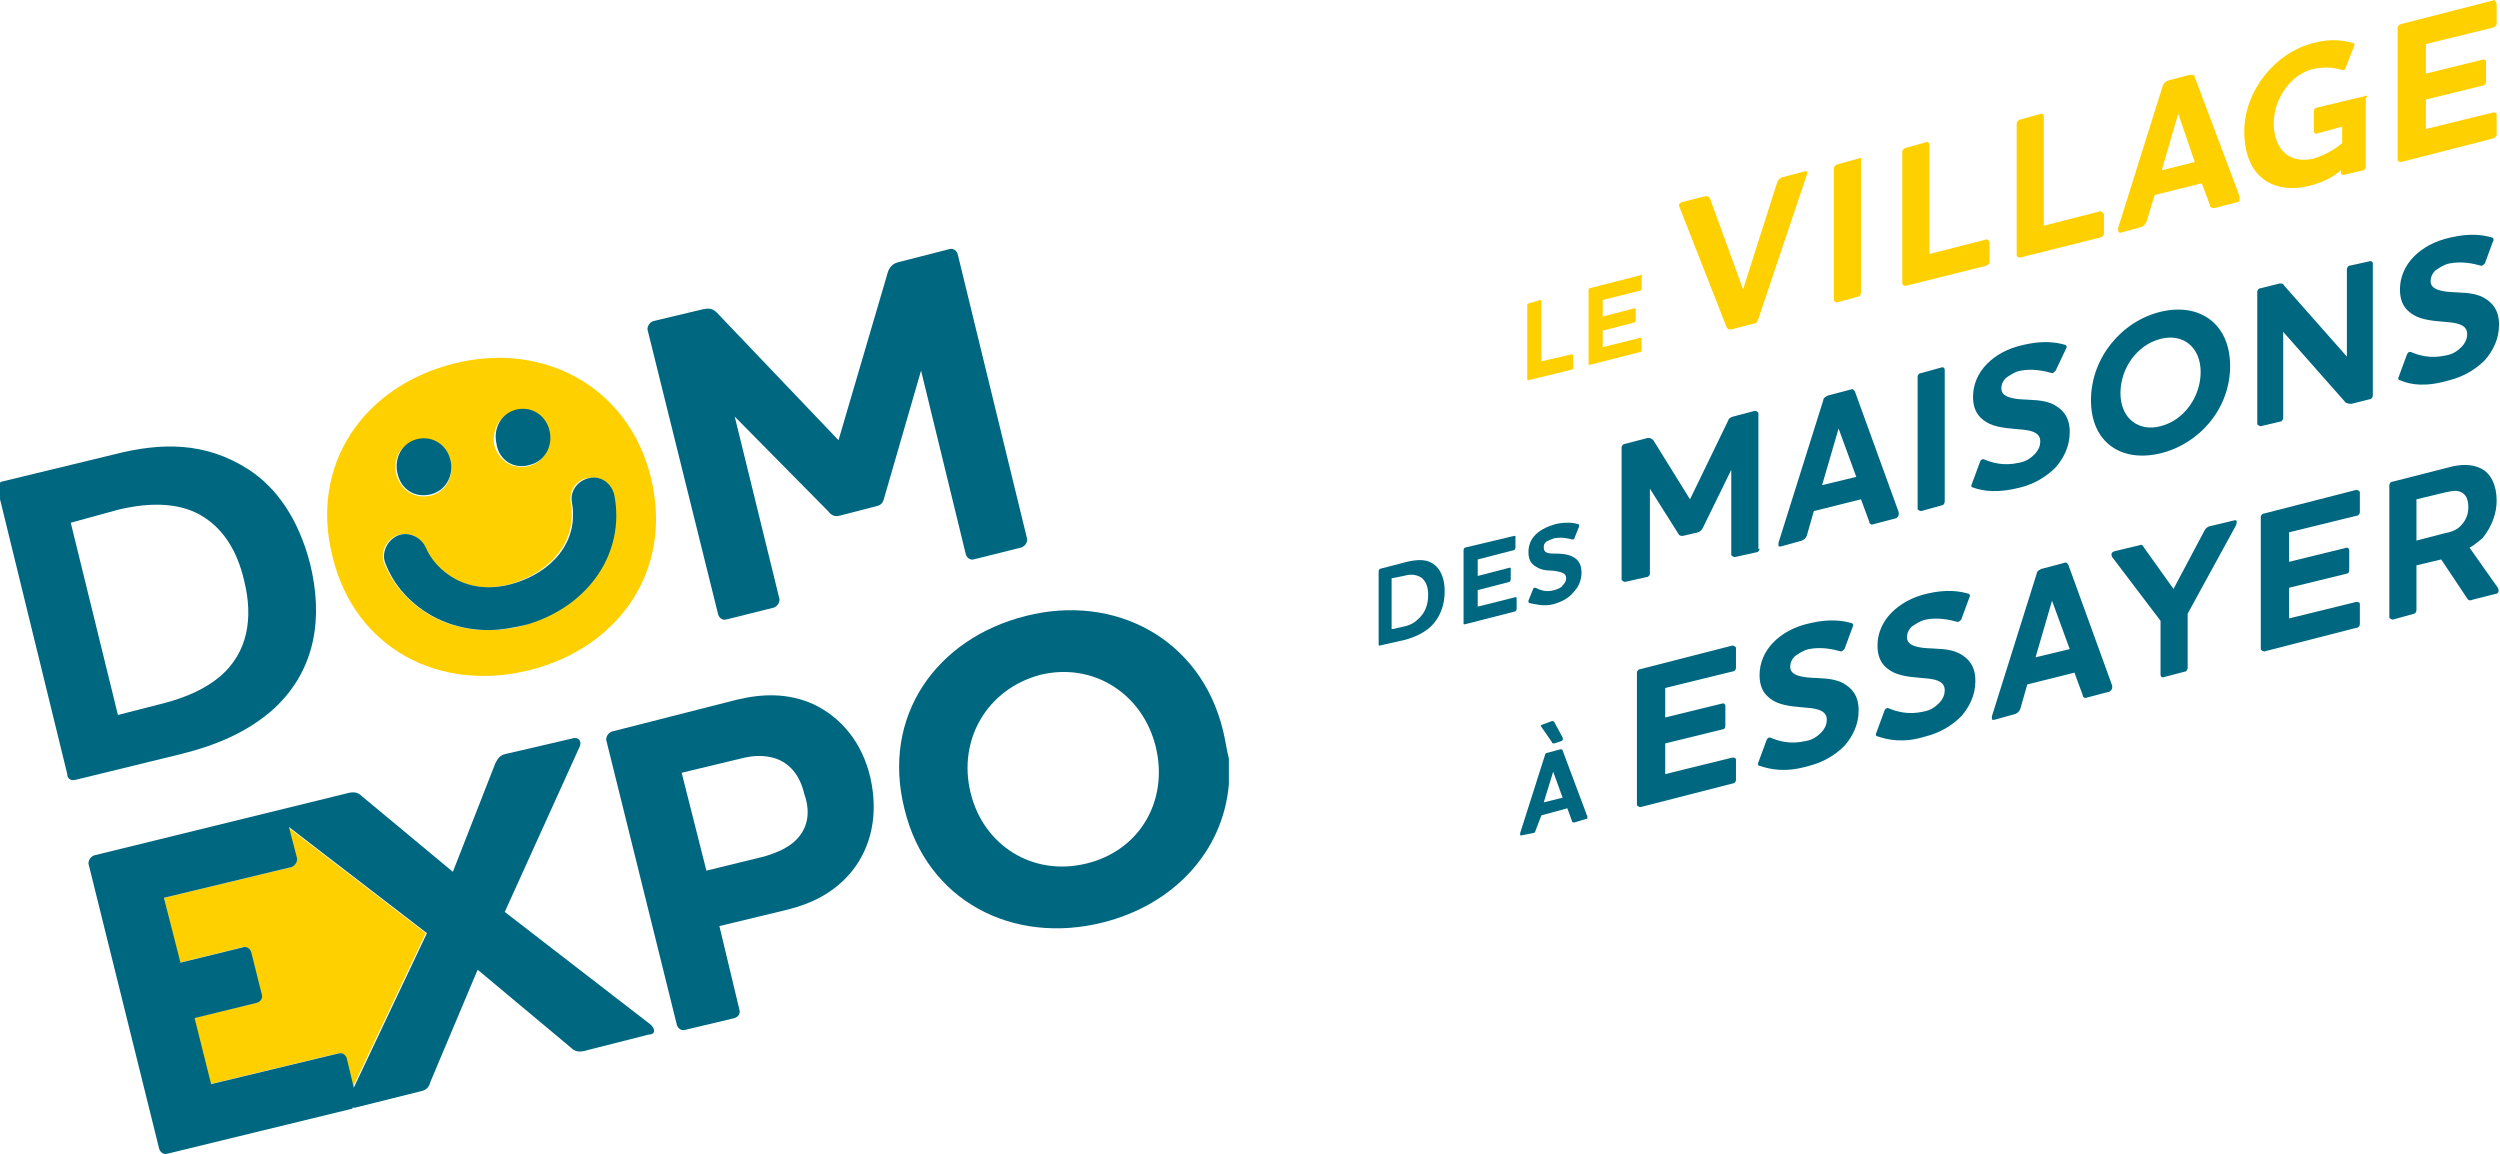
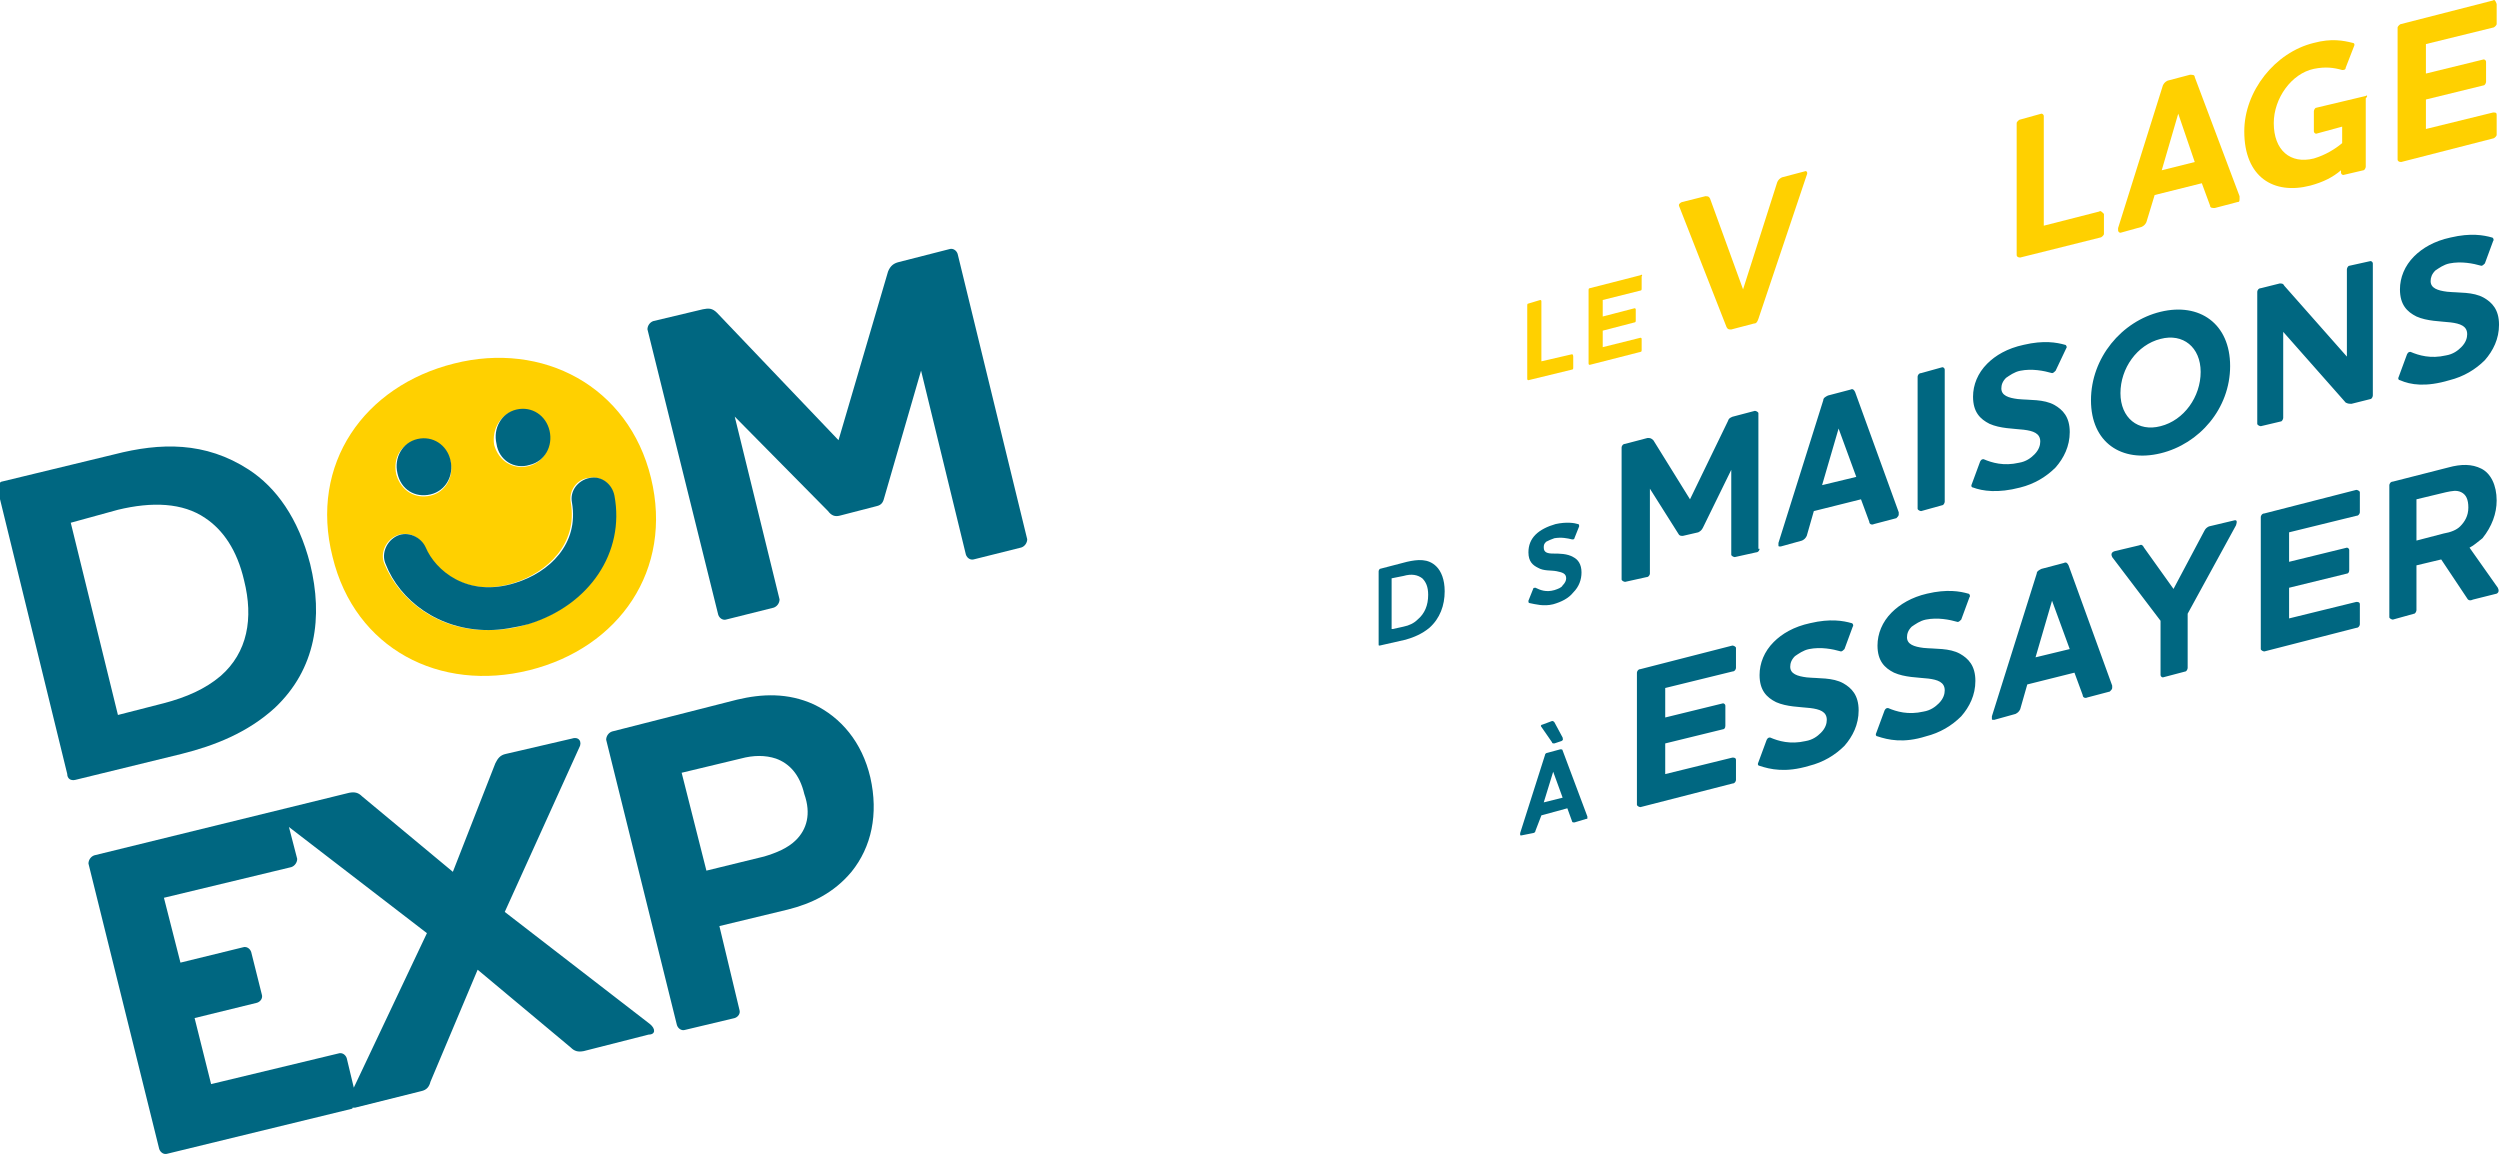
<svg xmlns="http://www.w3.org/2000/svg" width="156" height="72" viewBox="0 0 156 72" fill="none">
  <g id="Group 422">
    <path id="Vector" d="M89.192 39.178C88.75 39.546 88.235 39.767 87.72 39.914L86.101 40.282C86.027 40.282 86.027 40.282 86.027 40.208V35.645C86.027 35.572 86.101 35.498 86.101 35.498L87.793 35.057C88.456 34.91 89.118 34.836 89.633 35.351C89.928 35.645 90.148 36.16 90.148 36.896C90.148 37.779 89.854 38.589 89.192 39.178ZM86.91 39.251L87.573 39.104C87.941 39.031 88.235 38.883 88.456 38.663C88.897 38.295 89.118 37.779 89.118 37.117C89.118 36.602 88.971 36.308 88.75 36.087C88.456 35.866 88.088 35.793 87.573 35.94L86.837 36.087V39.251H86.91Z" fill="#006781" />
-     <path id="Vector_2" d="M94.491 33.438C94.564 33.438 94.564 33.438 94.564 33.511V34.174C94.564 34.247 94.491 34.321 94.491 34.321L92.209 34.91V35.94L94.196 35.425C94.27 35.425 94.27 35.425 94.27 35.498V36.161C94.27 36.234 94.196 36.308 94.196 36.308L92.209 36.823V37.853L94.564 37.264C94.638 37.264 94.638 37.264 94.638 37.338V38C94.638 38.074 94.564 38.148 94.564 38.148L91.4 38.957C91.326 38.957 91.326 38.957 91.326 38.883V34.321C91.326 34.247 91.4 34.174 91.4 34.174L94.491 33.438Z" fill="#006781" />
    <path id="Vector_3" d="M95.448 37.633C95.374 37.633 95.374 37.559 95.374 37.485L95.668 36.749C95.668 36.676 95.742 36.676 95.816 36.676C96.11 36.823 96.478 36.97 96.993 36.823C97.214 36.749 97.435 36.676 97.508 36.529C97.655 36.382 97.729 36.234 97.729 36.087C97.729 35.793 97.508 35.719 97.14 35.645C96.772 35.572 96.331 35.645 95.963 35.425C95.668 35.278 95.374 35.057 95.374 34.468C95.374 34.026 95.521 33.659 95.816 33.364C96.11 33.07 96.552 32.849 97.067 32.702C97.729 32.555 98.244 32.628 98.465 32.702C98.538 32.702 98.538 32.776 98.538 32.849L98.244 33.585C98.244 33.659 98.171 33.659 98.097 33.659C97.802 33.585 97.435 33.511 96.993 33.585C96.772 33.659 96.625 33.732 96.478 33.806C96.331 33.953 96.331 34.027 96.331 34.174C96.331 34.468 96.552 34.542 96.919 34.542C97.287 34.542 97.802 34.542 98.171 34.763C98.465 34.91 98.686 35.204 98.686 35.719C98.686 36.161 98.538 36.602 98.171 36.97C97.876 37.338 97.435 37.559 96.919 37.706C96.331 37.853 95.816 37.706 95.448 37.633Z" fill="#006781" />
    <path id="Vector_4" d="M109.798 34.247C109.798 34.321 109.724 34.468 109.577 34.468L108.252 34.762C108.179 34.762 108.031 34.689 108.031 34.615V29.317L106.265 32.923C106.192 33.07 106.118 33.143 105.971 33.217L105.014 33.438C104.867 33.438 104.793 33.438 104.72 33.291L102.954 30.494V35.793C102.954 35.866 102.88 36.014 102.733 36.014L101.408 36.308C101.335 36.308 101.188 36.234 101.188 36.161V27.919C101.188 27.845 101.261 27.698 101.408 27.698L102.806 27.33C102.954 27.33 103.027 27.33 103.174 27.477L105.456 31.157L107.811 26.299C107.884 26.079 107.958 26.079 108.105 26.005L109.503 25.637C109.577 25.637 109.724 25.711 109.724 25.784V34.247H109.798ZM112.741 33.438C112.668 33.585 112.594 33.659 112.447 33.732L111.122 34.1C110.975 34.1 110.975 34.1 110.975 34.026C110.975 33.953 110.975 33.953 110.975 33.879L113.772 24.975C113.772 24.828 113.919 24.754 114.066 24.68L115.464 24.313C115.611 24.239 115.685 24.313 115.758 24.46L118.481 31.966C118.481 32.04 118.481 32.04 118.481 32.113C118.481 32.187 118.408 32.26 118.334 32.334L116.936 32.702C116.789 32.776 116.642 32.702 116.642 32.555L116.126 31.157L113.183 31.892L112.741 33.438ZM114.728 26.741L113.698 30.273L115.832 29.758L114.728 26.741ZM121.204 22.914C121.278 22.914 121.351 22.988 121.351 23.061V31.304C121.351 31.377 121.278 31.524 121.204 31.524L119.88 31.892C119.806 31.892 119.659 31.819 119.659 31.745V23.503C119.659 23.43 119.732 23.282 119.88 23.282L121.204 22.914ZM123.118 30.421C123.044 30.421 122.97 30.347 123.044 30.2L123.559 28.802C123.633 28.654 123.706 28.654 123.78 28.654C124.295 28.875 125.031 29.096 125.988 28.875C126.429 28.802 126.723 28.581 126.944 28.36C127.239 28.066 127.312 27.771 127.312 27.551C127.312 27.035 126.871 26.888 126.282 26.815C125.62 26.741 124.81 26.741 124.148 26.447C123.559 26.152 123.118 25.711 123.118 24.754C123.118 24.018 123.412 23.282 124.001 22.694C124.516 22.178 125.252 21.737 126.282 21.516C127.533 21.222 128.342 21.369 128.858 21.516C128.931 21.516 129.005 21.663 128.931 21.737L128.269 23.135C128.195 23.209 128.122 23.282 128.048 23.282C127.533 23.135 126.797 22.988 126.061 23.135C125.693 23.209 125.399 23.43 125.178 23.577C124.957 23.797 124.884 24.018 124.884 24.239C124.884 24.68 125.325 24.828 125.914 24.901C126.65 24.975 127.533 24.901 128.195 25.269C128.71 25.564 129.152 26.005 129.152 26.962C129.152 27.845 128.784 28.581 128.269 29.169C127.68 29.758 126.944 30.2 126.061 30.421C124.663 30.788 123.706 30.641 123.118 30.421ZM134.818 28.287C132.39 28.875 130.477 27.624 130.477 24.975C130.477 22.326 132.39 20.044 134.818 19.456C137.247 18.867 139.16 20.192 139.16 22.841C139.16 25.49 137.247 27.698 134.818 28.287ZM134.818 21.148C133.347 21.516 132.316 22.988 132.316 24.533C132.316 26.079 133.42 26.962 134.818 26.594C136.29 26.226 137.321 24.754 137.321 23.209C137.321 21.663 136.217 20.78 134.818 21.148ZM146.446 16.806C146.446 16.733 146.519 16.585 146.593 16.585L147.918 16.291C147.991 16.291 148.065 16.365 148.065 16.438V24.68C148.065 24.754 147.991 24.901 147.918 24.901L146.74 25.196C146.593 25.196 146.519 25.196 146.372 25.122L142.472 20.707V26.079C142.472 26.152 142.398 26.299 142.325 26.299L141.074 26.594C141 26.594 140.853 26.52 140.853 26.447V18.204C140.853 18.131 140.926 17.984 141.074 17.984L142.251 17.689C142.398 17.689 142.472 17.689 142.545 17.837L146.446 22.252V16.806ZM149.757 23.724C149.684 23.724 149.61 23.65 149.684 23.503L150.199 22.105C150.272 21.958 150.346 21.958 150.42 21.958C150.935 22.178 151.671 22.399 152.627 22.178C153.069 22.105 153.363 21.884 153.584 21.663C153.878 21.369 153.952 21.075 153.952 20.854C153.952 20.339 153.51 20.192 152.922 20.118C152.259 20.044 151.45 20.044 150.788 19.75C150.199 19.456 149.757 19.014 149.757 18.057C149.757 17.321 150.052 16.585 150.64 15.997C151.156 15.482 151.891 15.04 152.922 14.819C154.173 14.525 154.982 14.672 155.497 14.819C155.571 14.819 155.645 14.966 155.571 15.04L155.056 16.438C154.982 16.512 154.909 16.585 154.835 16.585C154.32 16.438 153.584 16.291 152.848 16.438C152.48 16.512 152.186 16.733 151.965 16.88C151.744 17.101 151.671 17.322 151.671 17.542C151.671 17.984 152.112 18.131 152.701 18.204C153.437 18.278 154.32 18.204 154.982 18.573C155.497 18.867 155.939 19.308 155.939 20.265C155.939 21.148 155.571 21.884 155.056 22.473C154.467 23.061 153.731 23.503 152.848 23.724C151.376 24.165 150.42 24.018 149.757 23.724Z" fill="#006781" />
    <path id="Vector_5" d="M95.815 51.835C95.815 51.909 95.742 51.983 95.668 51.983L94.932 52.13C94.858 52.13 94.858 52.13 94.858 52.056V51.983L96.404 47.126C96.404 47.052 96.477 46.978 96.551 46.978L97.361 46.758C97.434 46.758 97.508 46.758 97.508 46.831L99.053 50.952V51.026C99.053 51.099 99.053 51.099 98.98 51.099L98.244 51.32C98.17 51.32 98.096 51.32 98.096 51.247L97.802 50.437L96.183 50.879L95.815 51.835ZM96.845 44.992C96.919 44.992 96.919 44.992 96.993 45.065L97.508 46.022C97.508 46.095 97.581 46.169 97.434 46.242L96.993 46.39C96.919 46.39 96.845 46.39 96.845 46.316L96.183 45.359C96.109 45.286 96.183 45.212 96.257 45.212L96.845 44.992ZM96.919 48.156L96.33 50.069L97.508 49.775L96.919 48.156Z" fill="#006781" />
    <path id="Vector_6" d="M108.104 40.282C108.178 40.282 108.325 40.355 108.325 40.429V41.68C108.325 41.754 108.252 41.901 108.104 41.901L103.91 42.931V44.771L107.516 43.888C107.589 43.888 107.663 43.961 107.663 44.035V45.286C107.663 45.433 107.589 45.507 107.516 45.507L103.91 46.39V48.303L108.104 47.273C108.178 47.273 108.325 47.273 108.325 47.42V48.671C108.325 48.745 108.252 48.892 108.104 48.892L102.364 50.364C102.291 50.364 102.144 50.29 102.144 50.217V41.974C102.144 41.901 102.217 41.754 102.364 41.754L108.104 40.282ZM109.797 47.788C109.723 47.788 109.65 47.714 109.723 47.567L110.239 46.169C110.312 46.022 110.386 46.022 110.459 46.022C110.974 46.243 111.71 46.463 112.667 46.243C113.109 46.169 113.403 45.948 113.624 45.727C113.918 45.433 113.992 45.139 113.992 44.918C113.992 44.403 113.55 44.256 112.961 44.182C112.299 44.108 111.49 44.108 110.827 43.814C110.239 43.52 109.797 43.078 109.797 42.121C109.797 41.386 110.091 40.65 110.68 40.061C111.195 39.546 111.931 39.104 112.961 38.883C114.212 38.589 115.022 38.736 115.537 38.883C115.611 38.883 115.684 39.031 115.611 39.104L115.096 40.502C115.022 40.576 114.948 40.65 114.875 40.65C114.36 40.502 113.624 40.355 112.888 40.502C112.52 40.576 112.225 40.797 112.005 40.944C111.784 41.165 111.71 41.386 111.71 41.606C111.71 42.048 112.152 42.195 112.741 42.269C113.477 42.342 114.36 42.269 115.022 42.637C115.537 42.931 115.979 43.373 115.979 44.329C115.979 45.212 115.611 45.948 115.096 46.537C114.507 47.126 113.771 47.567 112.888 47.788C111.416 48.23 110.459 48.009 109.797 47.788ZM117.156 45.948C117.082 45.948 117.009 45.875 117.082 45.727L117.598 44.329C117.671 44.182 117.745 44.182 117.818 44.182C118.334 44.403 119.069 44.624 120.026 44.403C120.468 44.329 120.762 44.108 120.983 43.888C121.277 43.593 121.351 43.299 121.351 43.078C121.351 42.563 120.909 42.416 120.32 42.342C119.658 42.269 118.849 42.269 118.186 41.974C117.598 41.68 117.156 41.239 117.156 40.282C117.156 39.546 117.45 38.81 118.039 38.221C118.554 37.706 119.29 37.264 120.247 37.044C121.498 36.749 122.307 36.897 122.823 37.044C122.896 37.044 122.97 37.191 122.896 37.264L122.381 38.663C122.307 38.736 122.234 38.81 122.16 38.81C121.645 38.663 120.909 38.516 120.173 38.663C119.805 38.736 119.511 38.957 119.29 39.104C119.069 39.325 118.996 39.546 118.996 39.767C118.996 40.208 119.437 40.355 120.026 40.429C120.762 40.502 121.645 40.429 122.307 40.797C122.823 41.091 123.264 41.533 123.264 42.489C123.264 43.373 122.896 44.108 122.381 44.697C121.792 45.286 121.056 45.727 120.173 45.948C118.775 46.39 117.818 46.169 117.156 45.948ZM126.061 44.256C125.987 44.403 125.913 44.476 125.766 44.55L124.442 44.918C124.294 44.918 124.294 44.918 124.294 44.844C124.294 44.771 124.294 44.771 124.294 44.697L127.091 35.793C127.091 35.646 127.238 35.572 127.385 35.498L128.783 35.13C128.931 35.057 129.004 35.13 129.078 35.278L131.801 42.784C131.801 42.857 131.801 42.857 131.801 42.931C131.801 43.005 131.727 43.078 131.653 43.152L130.255 43.52C130.108 43.593 129.961 43.52 129.961 43.373L129.446 41.974L126.502 42.71L126.061 44.256ZM128.047 37.485L127.017 41.018L129.151 40.502L128.047 37.485ZM137.541 33.144C137.614 32.996 137.688 32.923 137.835 32.849L139.38 32.481C139.601 32.408 139.601 32.555 139.528 32.776L136.51 38.295V41.68C136.51 41.754 136.437 41.901 136.363 41.901L134.965 42.269C134.891 42.269 134.818 42.195 134.818 42.121V38.736L131.801 34.763C131.727 34.615 131.727 34.468 131.948 34.395L133.493 34.027C133.64 33.953 133.714 34.027 133.788 34.174L135.627 36.749L137.541 33.144ZM147.034 30.568C147.107 30.568 147.255 30.641 147.255 30.715V31.966C147.255 32.04 147.181 32.187 147.034 32.187L142.839 33.217V35.057L146.445 34.174C146.519 34.174 146.592 34.247 146.592 34.321V35.572C146.592 35.719 146.519 35.793 146.445 35.793L142.839 36.676V38.589L147.034 37.559C147.107 37.559 147.255 37.559 147.255 37.706V38.957C147.255 39.031 147.181 39.178 147.034 39.178L141.294 40.65C141.22 40.65 141.073 40.576 141.073 40.502V32.26C141.073 32.187 141.147 32.04 141.294 32.04L147.034 30.568ZM154.099 34.174L155.865 36.676C155.938 36.823 155.938 36.97 155.791 37.044L154.319 37.412C154.172 37.485 154.025 37.485 153.951 37.338L152.332 34.91L150.787 35.278V38.074C150.787 38.148 150.713 38.295 150.64 38.295L149.315 38.663C149.242 38.663 149.094 38.589 149.094 38.516V30.273C149.094 30.2 149.168 30.053 149.315 30.053L152.774 29.17C153.583 28.949 154.246 28.949 154.834 29.243C155.423 29.538 155.791 30.273 155.791 31.23C155.791 32.04 155.497 32.849 154.908 33.585C154.614 33.806 154.393 34.027 154.099 34.174ZM150.787 31.157V33.732L152.48 33.291C152.921 33.217 153.289 33.07 153.51 32.849C153.804 32.555 154.025 32.187 154.025 31.672C154.025 31.157 153.878 30.862 153.583 30.715C153.289 30.568 152.995 30.641 152.627 30.715L150.787 31.157Z" fill="#006781" />
    <path id="Vector_7" d="M98.096 22.105L96.183 22.546V18.793C96.183 18.72 96.109 18.72 96.109 18.72L95.373 18.941C95.3 18.941 95.3 19.014 95.3 19.088V23.65C95.3 23.724 95.373 23.724 95.373 23.724L98.096 23.062C98.17 23.062 98.17 22.988 98.17 22.914V22.252C98.17 22.105 98.096 22.105 98.096 22.105Z" fill="#FFD000" />
    <path id="Vector_8" d="M102.365 17.174L99.201 17.984C99.127 17.984 99.127 18.057 99.127 18.131V22.694C99.127 22.767 99.201 22.767 99.201 22.767L102.365 21.958C102.439 21.958 102.439 21.884 102.439 21.811V21.148C102.439 21.075 102.365 21.075 102.365 21.075L100.01 21.663V20.633L101.997 20.118C102.071 20.118 102.071 20.044 102.071 19.971V19.308C102.071 19.235 101.997 19.235 101.997 19.235L100.01 19.75V18.72L102.365 18.131C102.439 18.131 102.439 18.057 102.439 17.984V17.248C102.512 17.174 102.439 17.101 102.365 17.174Z" fill="#FFD000" />
    <path id="Vector_9" d="M112.594 10.698L111.196 11.066C111.049 11.14 110.975 11.213 110.902 11.361L108.767 18.057L106.707 12.391C106.633 12.244 106.56 12.244 106.413 12.244L104.941 12.612C104.794 12.685 104.72 12.759 104.794 12.906L107.737 20.412C107.811 20.559 107.884 20.559 108.032 20.559L109.43 20.192C109.577 20.192 109.651 20.118 109.724 19.897L112.741 10.919C112.815 10.772 112.741 10.625 112.594 10.698Z" fill="#FFD000" />
-     <path id="Vector_10" d="M115.979 9.889L114.654 10.257C114.581 10.257 114.434 10.404 114.434 10.477V18.72C114.434 18.793 114.507 18.867 114.654 18.867L115.979 18.499C116.053 18.499 116.126 18.352 116.126 18.278V10.036C116.2 9.889 116.126 9.815 115.979 9.889Z" fill="#FFD000" />
-     <path id="Vector_11" d="M123.853 14.966L120.395 15.85V9.006C120.395 8.932 120.321 8.858 120.248 8.858L118.923 9.226C118.849 9.226 118.702 9.374 118.702 9.447V17.689C118.702 17.763 118.776 17.837 118.923 17.837L123.927 16.585C124.001 16.585 124.148 16.438 124.148 16.365V15.114C124.074 14.966 124.001 14.893 123.853 14.966Z" fill="#FFD000" />
    <path id="Vector_12" d="M130.991 13.2L127.532 14.083V7.239C127.532 7.166 127.459 7.092 127.385 7.092L126.061 7.46C125.987 7.46 125.84 7.607 125.84 7.681V15.923C125.84 15.997 125.913 16.07 126.061 16.07L131.065 14.819C131.138 14.819 131.286 14.672 131.286 14.598V13.348C131.138 13.2 131.065 13.127 130.991 13.2Z" fill="#FFD000" />
    <path id="Vector_13" d="M136.952 4.811C136.952 4.664 136.805 4.664 136.658 4.664L135.26 5.032C135.113 5.105 135.039 5.179 134.965 5.326L132.169 14.231C132.169 14.304 132.169 14.304 132.169 14.378C132.169 14.451 132.243 14.525 132.316 14.525L133.641 14.157C133.788 14.083 133.862 14.01 133.935 13.863L134.45 12.17L137.394 11.434L137.909 12.832C137.909 12.98 138.056 12.98 138.203 12.98L139.602 12.612C139.749 12.612 139.749 12.538 139.749 12.391C139.749 12.317 139.749 12.317 139.749 12.244L136.952 4.811ZM134.892 10.625L135.922 7.092L136.952 10.11L134.892 10.625Z" fill="#FFD000" />
    <path id="Vector_14" d="M147.623 5.988L144.532 6.724C144.458 6.724 144.385 6.871 144.385 6.945V8.196C144.385 8.27 144.458 8.343 144.532 8.343L146.151 7.902V8.932C145.709 9.3 145.121 9.668 144.385 9.889C142.913 10.257 141.883 9.374 141.883 7.681C141.883 6.136 142.987 4.59 144.385 4.296C145.121 4.149 145.636 4.222 146.151 4.369C146.225 4.369 146.372 4.369 146.372 4.222L146.887 2.898C146.96 2.75 146.887 2.677 146.813 2.677C146.225 2.53 145.489 2.382 144.385 2.677C141.956 3.266 140.043 5.694 140.043 8.196C140.043 11.066 141.883 12.17 144.164 11.581C144.974 11.361 145.562 11.066 146.077 10.625V10.772C146.077 10.845 146.151 10.919 146.225 10.919L147.476 10.625C147.549 10.625 147.623 10.477 147.623 10.404V6.136C147.77 5.988 147.696 5.915 147.623 5.988Z" fill="#FFD000" />
    <path id="Vector_15" d="M155.571 0.028L149.831 1.499C149.758 1.499 149.61 1.647 149.61 1.72V9.962C149.61 10.036 149.684 10.11 149.831 10.11L155.571 8.638C155.645 8.638 155.792 8.491 155.792 8.417V7.166C155.792 7.019 155.718 7.019 155.571 7.019L151.377 8.049V6.209L154.982 5.326C155.056 5.326 155.13 5.179 155.13 5.105V3.854C155.13 3.781 155.056 3.707 154.982 3.707L151.377 4.59V2.75L155.571 1.72C155.645 1.72 155.792 1.573 155.792 1.499V0.248C155.718 0.028 155.645 -0.046 155.571 0.028Z" fill="#FFD000" />
-     <path id="Vector_16" d="M18.177 54.108L10.229 56.021L11.186 60.068L15.086 59.112C15.307 59.038 15.528 59.185 15.602 59.406L16.264 62.055C16.337 62.276 16.19 62.571 15.97 62.571L12.069 63.527L13.1 67.648L21.047 65.735C21.268 65.661 21.489 65.808 21.562 66.029L22.004 67.869L26.567 58.229L17.956 51.605L18.472 53.592C18.545 53.813 18.398 54.034 18.177 54.108Z" fill="#FFD000" />
    <path id="Vector_17" d="M40.549 63.895L31.497 56.904L36.133 46.675C36.354 46.307 36.133 45.939 35.692 46.086L31.571 47.043C31.203 47.117 31.055 47.337 30.908 47.632L28.259 54.402L22.593 49.692C22.372 49.471 22.151 49.398 21.783 49.471L5.887 53.372C5.667 53.445 5.52 53.666 5.52 53.887L9.935 71.696C10.009 71.916 10.229 72.064 10.45 71.99L21.93 69.194C21.93 69.194 22.004 69.194 22.004 69.12C22.077 69.12 22.077 69.12 22.151 69.12L26.272 68.09C26.64 68.016 26.787 67.796 26.861 67.501L29.805 60.51L35.618 65.367C35.839 65.588 36.06 65.661 36.428 65.588L40.475 64.558C40.917 64.558 40.917 64.189 40.549 63.895ZM22.077 67.869L21.636 66.029C21.562 65.808 21.341 65.661 21.121 65.735L13.173 67.648L12.143 63.527L16.043 62.571C16.264 62.497 16.411 62.276 16.337 62.055L15.675 59.406C15.601 59.185 15.381 59.038 15.16 59.112L11.26 60.068L10.229 56.021L18.177 54.108C18.398 54.034 18.545 53.813 18.545 53.593L18.03 51.605L26.64 58.229L22.077 67.869Z" fill="#006781" />
    <path id="Vector_18" d="M53.132 54.402C54.383 52.856 54.825 50.796 54.309 48.515C53.794 46.307 52.47 44.761 50.777 43.952C49.158 43.216 47.539 43.29 45.994 43.658L38.193 45.645C37.972 45.718 37.825 45.939 37.825 46.16L42.241 63.969C42.314 64.189 42.535 64.337 42.756 64.263L45.847 63.527C46.067 63.454 46.215 63.233 46.141 63.012L44.89 57.787L49.158 56.757C50.63 56.389 52.028 55.727 53.132 54.402ZM49.673 52.415C49.158 52.93 48.422 53.224 47.686 53.445L44.08 54.328L42.535 48.22L46.215 47.337C47.024 47.117 47.76 47.117 48.422 47.337C49.232 47.632 49.894 48.294 50.188 49.545C50.63 50.796 50.336 51.753 49.673 52.415Z" fill="#006781" />
-     <path id="Vector_19" d="M76.313 45.571C74.915 39.831 69.543 37.035 64.024 38.433C58.431 39.831 54.972 44.688 56.444 50.502C57.842 56.242 63.214 58.965 68.807 57.566C73.223 56.462 76.313 53.151 76.681 48.956V47.337C76.534 46.748 76.461 46.16 76.313 45.571ZM67.777 53.887C64.465 54.696 61.374 52.783 60.565 49.471C59.755 46.16 61.595 42.995 64.907 42.112C68.219 41.303 71.309 43.29 72.119 46.601C72.928 49.913 71.162 53.077 67.777 53.887Z" fill="#006781" />
    <path id="Vector_20" d="M33.042 41.818C38.635 40.42 42.02 35.563 40.622 29.823C39.224 24.083 33.852 21.286 28.332 22.684C22.739 24.083 19.281 28.94 20.753 34.753C22.151 40.493 27.449 43.216 33.042 41.818ZM32.159 25.628C33.116 25.407 33.999 25.996 34.22 26.953C34.44 27.909 33.925 28.866 32.969 29.087C32.012 29.308 31.129 28.793 30.834 27.762C30.687 26.805 31.202 25.849 32.159 25.628ZM26.051 27.468C27.008 27.247 27.891 27.836 28.112 28.793C28.332 29.749 27.817 30.706 26.861 30.927C25.904 31.147 25.021 30.632 24.726 29.602C24.506 28.572 25.021 27.689 26.051 27.468ZM24.726 33.429C25.389 33.134 26.198 33.429 26.493 34.165C27.081 35.563 29.068 37.329 32.086 36.372C34.146 35.71 36.059 33.944 35.618 31.368C35.471 30.632 35.986 29.896 36.722 29.823C37.458 29.675 38.194 30.191 38.267 30.927C38.929 34.459 36.722 37.77 32.895 38.948C32.012 39.242 31.202 39.316 30.393 39.316C27.302 39.316 24.947 37.476 23.991 35.195C23.696 34.532 24.064 33.723 24.726 33.429Z" fill="#FFD000" />
    <path id="Vector_21" d="M30.467 39.316C31.276 39.316 32.086 39.169 32.969 38.948C36.796 37.77 39.003 34.459 38.341 30.926C38.194 30.191 37.532 29.675 36.796 29.823C36.06 29.97 35.545 30.632 35.692 31.368C36.133 33.944 34.294 35.71 32.16 36.372C29.142 37.329 27.155 35.563 26.567 34.164C26.272 33.502 25.463 33.134 24.8 33.428C24.138 33.723 23.77 34.532 24.064 35.195C24.948 37.476 27.376 39.316 30.467 39.316Z" fill="#006781" />
    <path id="Vector_22" d="M26.86 30.853C27.817 30.632 28.332 29.676 28.111 28.719C27.89 27.762 27.008 27.174 26.051 27.394C25.094 27.615 24.579 28.572 24.8 29.528C25.02 30.559 25.904 31.074 26.86 30.853Z" fill="#006781" />
    <path id="Vector_23" d="M33.042 29.013C33.999 28.792 34.514 27.836 34.293 26.879C34.072 25.922 33.189 25.334 32.232 25.554C31.276 25.775 30.761 26.732 30.981 27.689C31.129 28.719 32.085 29.308 33.042 29.013Z" fill="#006781" />
    <path id="Vector_24" d="M4.71 48.662L11.333 47.043C13.393 46.528 15.454 45.718 17.147 44.173C19.722 41.744 20.164 38.506 19.354 35.195C18.618 32.325 17.22 30.411 15.528 29.308C12.805 27.541 10.008 27.615 7.138 28.351L0.147 30.044C0.074 30.044 0 30.117 0 30.117V31.147L4.195 48.294C4.195 48.588 4.415 48.736 4.71 48.662ZM7.359 31.81C9.493 31.294 11.407 31.368 12.805 32.325C13.909 33.061 14.792 34.312 15.233 36.225C15.822 38.58 15.454 40.714 13.761 42.186C12.805 42.995 11.627 43.511 10.229 43.879L7.359 44.614L4.415 32.619L7.359 31.81Z" fill="#006781" />
    <path id="Vector_25" d="M44.817 38.359C44.89 38.58 45.111 38.727 45.332 38.654L48.276 37.918C48.496 37.844 48.644 37.623 48.644 37.402L45.847 25.996L51.661 31.883C51.882 32.178 52.102 32.251 52.397 32.178L54.678 31.589C55.046 31.515 55.12 31.294 55.193 31L57.474 23.126L60.271 34.606C60.344 34.827 60.565 34.974 60.786 34.9L63.73 34.164C63.95 34.091 64.098 33.87 64.098 33.649L59.756 15.84C59.682 15.62 59.461 15.472 59.241 15.546L56.076 16.355C55.782 16.429 55.561 16.576 55.414 16.944L52.323 27.468L44.743 19.52C44.449 19.226 44.228 19.226 43.86 19.299L40.769 20.035C40.548 20.109 40.401 20.329 40.401 20.55L44.817 38.359Z" fill="#006781" />
  </g>
</svg>